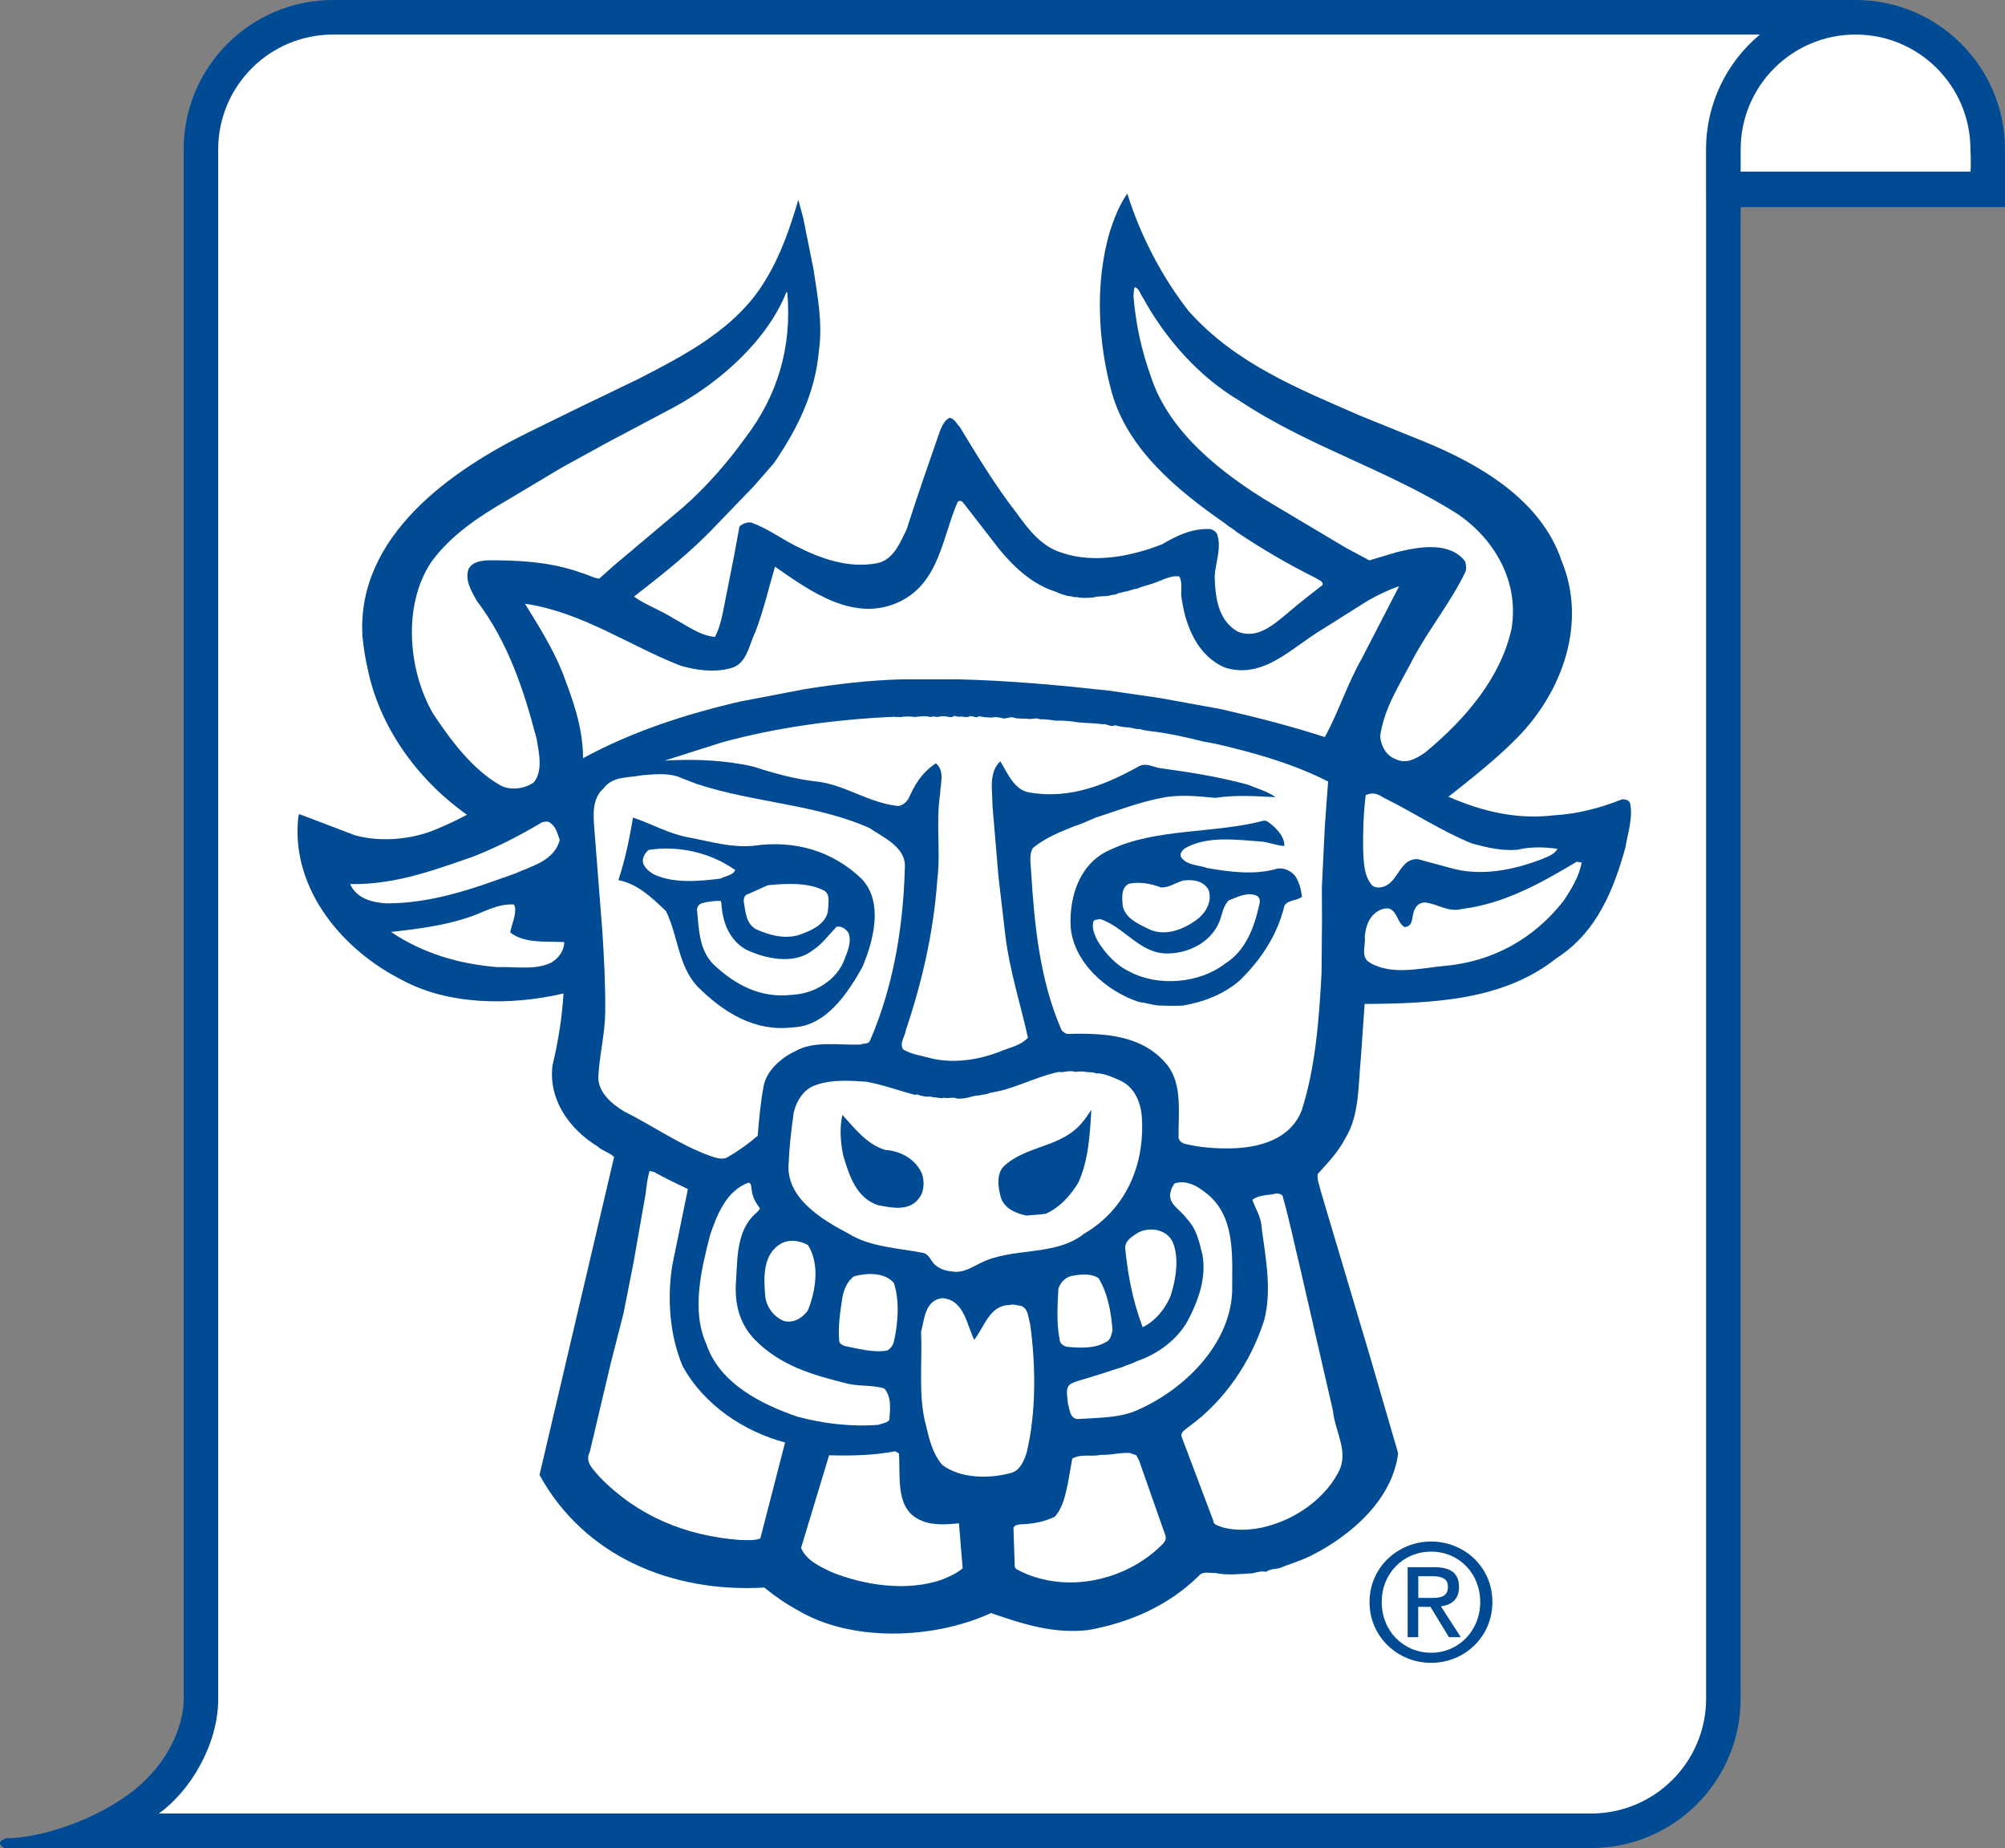
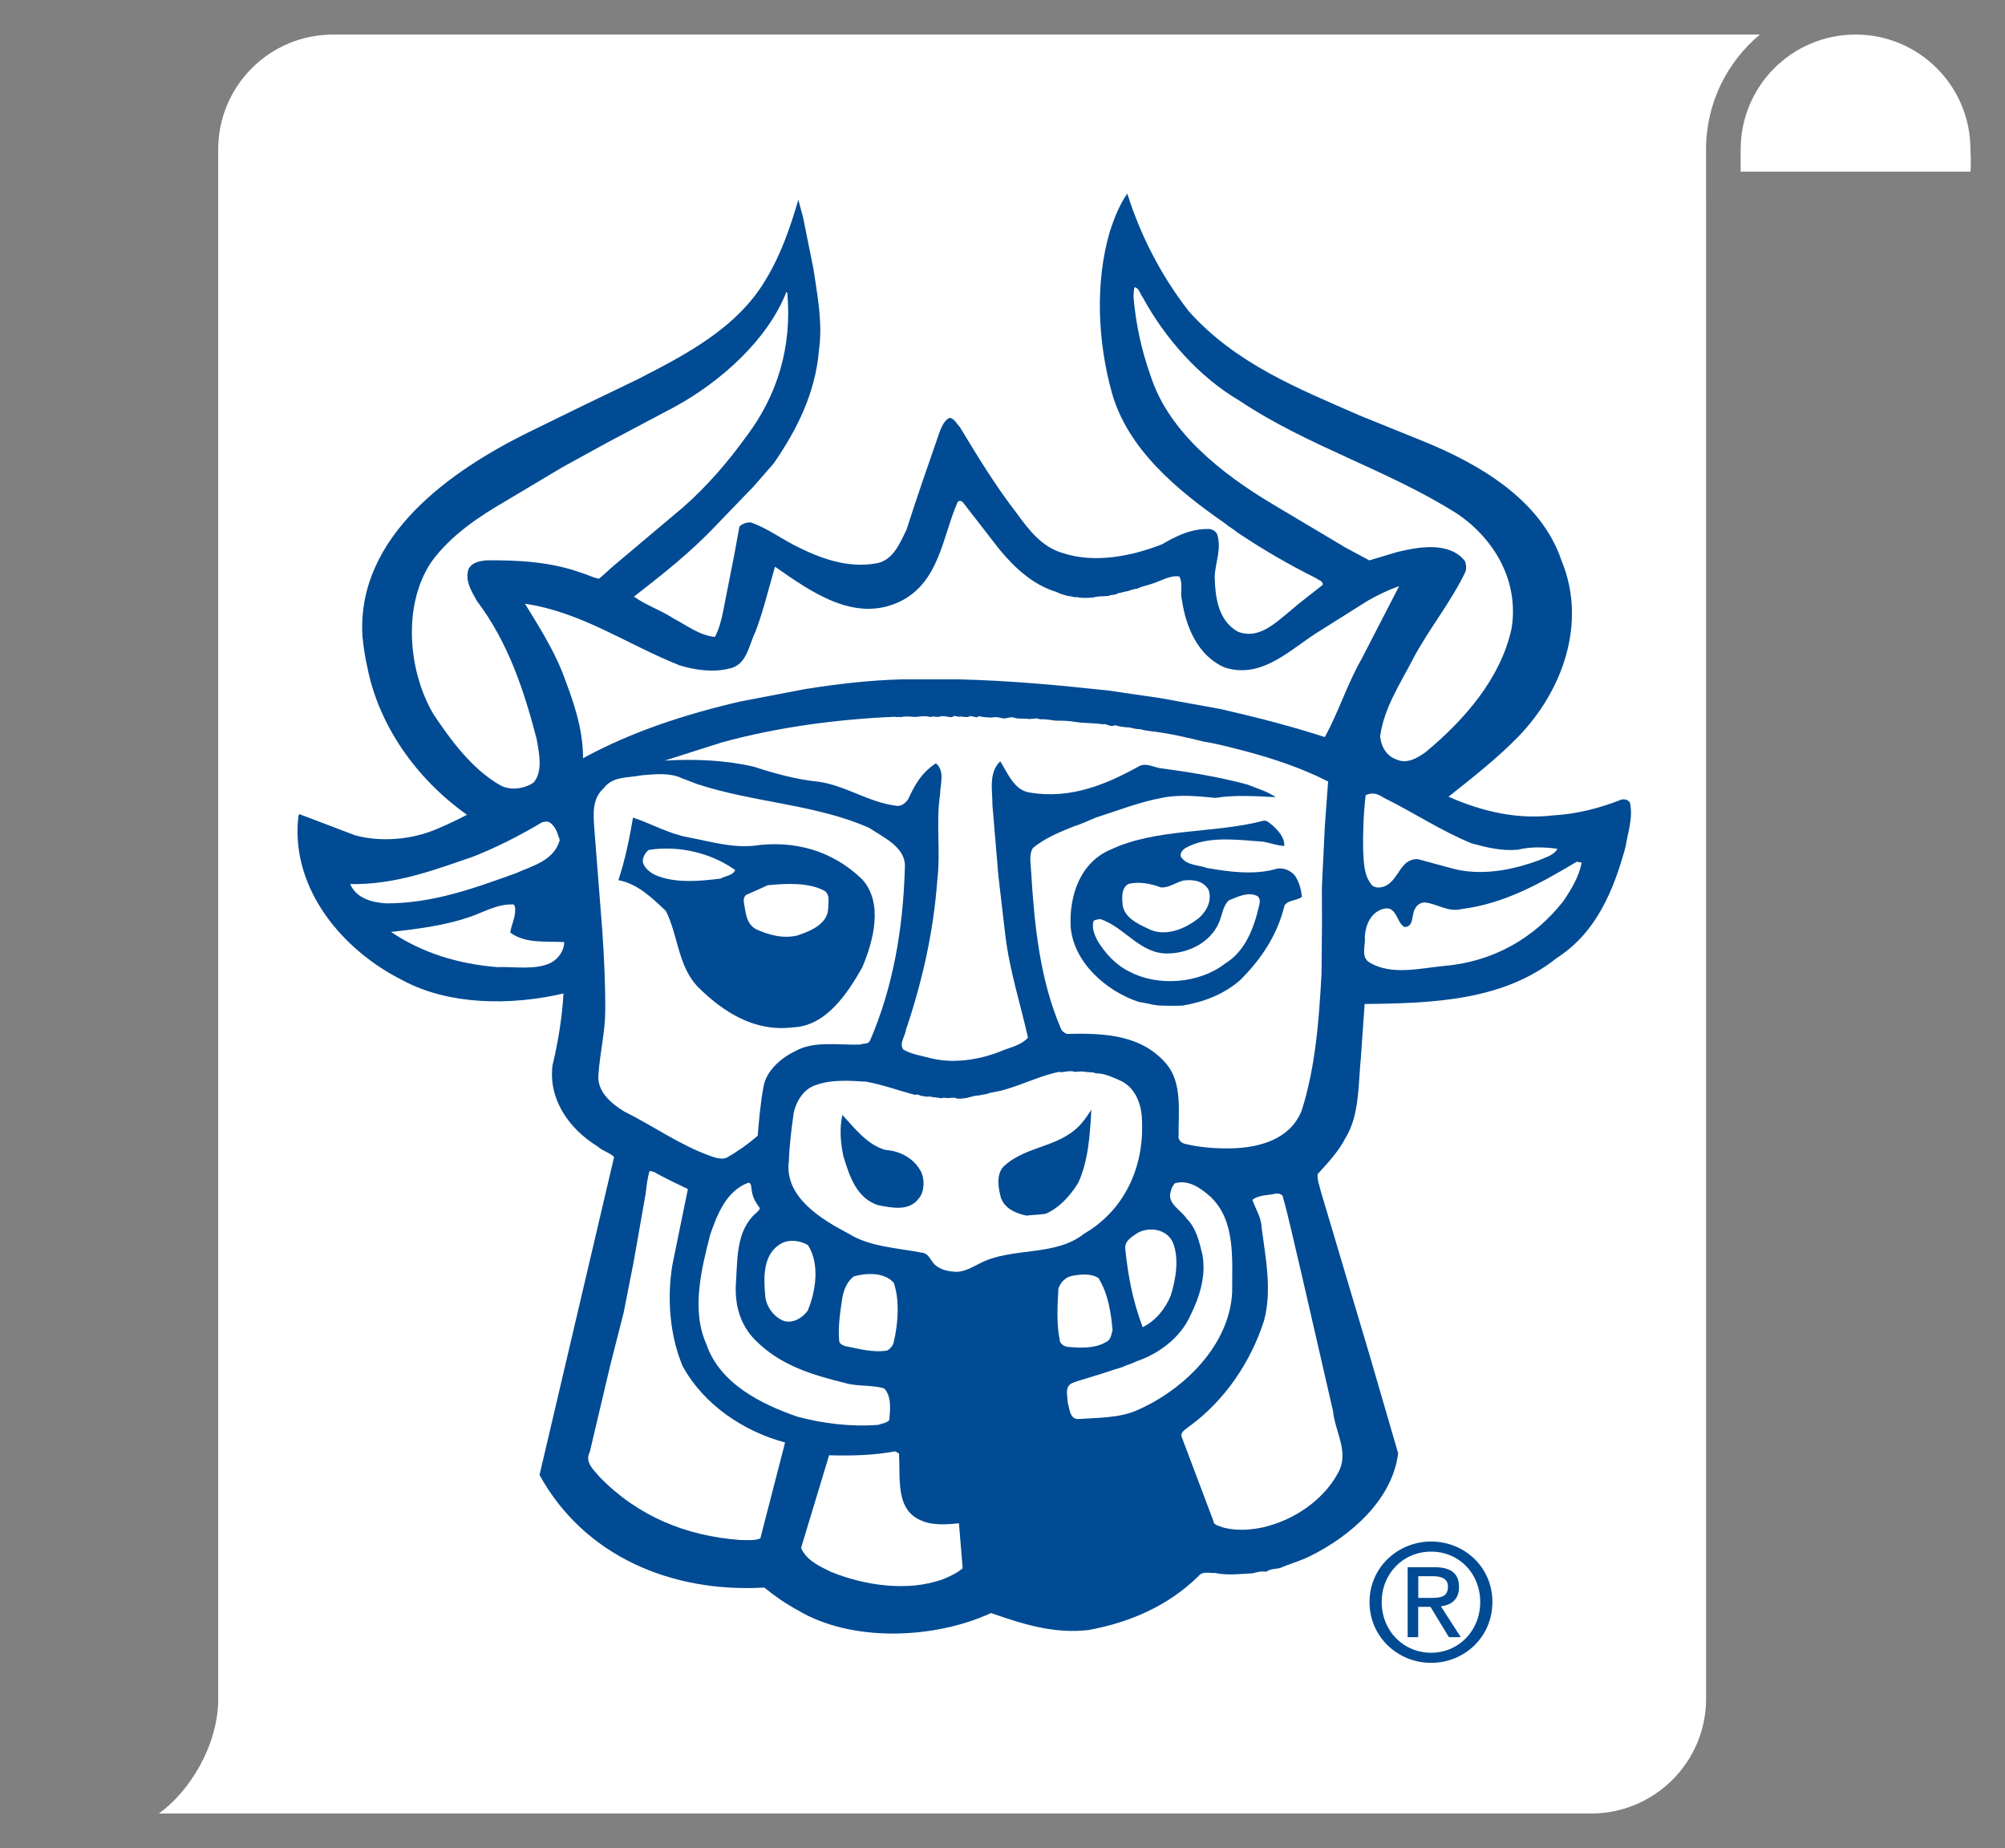
<svg xmlns="http://www.w3.org/2000/svg" id="Ebene_1" viewBox="0 0 307.56 283.46">
  <rect x="0" y="0" width="307.56" height="283.46" fill="#808080" stroke="none" />
  <defs>
    <style>.cls-1{fill:#004b93;}.cls-1,.cls-2{fill-rule:evenodd;stroke-width:0px;}.cls-2{fill:#fff;}</style>
  </defs>
-   <path class="cls-1" d="M267.01,31.78v228.75h0c0,12.67-10.28,22.93-22.94,22.93H.65S0,283.1,0,282.72c0-.47.94-.77.94-.77,5.2,0,13.88-2.76,19.72-7.45,4.93-3.97,7.52-9.5,7.52-13.96h0V22.93h-.01C28.17,10.27,38.43,0,51.09,0h233.54c12.67,0,22.93,10.27,22.93,22.93h0v8.84h-40.55Z" />
  <path class="cls-2" d="M267.02,26.33h35.24c.12-1.32,0-3.4,0-3.4,0-9.74-7.89-17.63-17.63-17.63s-17.62,7.89-17.62,17.63h0v3.4h.01Z" />
  <path class="cls-2" d="M269.96,5.3H51.09c-9.74,0-17.62,7.89-17.62,17.63h0v237.6h.01c0,7.15-4.4,14.28-9.12,17.63h219.7c9.74,0,17.65-7.89,17.65-17.63h0V31.78s-.01-2.33-.01-2.33v-6.52h0c0-7.09,3.21-13.42,8.26-17.63h0Z" />
  <path class="cls-1" d="M182.34,47.72c7.21,8.1,16.92,11.92,26.19,15.99h0l9.9,4.01h0c8.39,3.43,17.96,8.89,21.11,18.29,3.97,9.59.08,20.13-6.76,27.1-3.13,3.2-7.02,6.27-10.59,9.09,5.3,2.33,10.6,3.51,16.12,2.86,3.74-.22,7.16-1.14,10.47-2.44.51-.06,1.01.07,1.26.52.49,2.35-.36,4.62-.69,6.77-1.77,6.44-4.36,13.07-10.59,17.06-8.1,6.45-18.73,6.93-29.43,7.02h0l-.58,8.29h0c-.42,4.24-.2,8.8-2.39,12.32-1.03,2.02-2.63,3.71-4.23,5.47-.13.89.3,1.78.48,2.66h0l7.5,25.19,4.36,14.98h0c-.89,7.21-7.39,12.72-13.37,15.71-1.59.81-3.24,1.24-4.83,1.92-.7.12-1.46.11-2.03.55-.76-.13-1.39.05-2.09.23-1.84.11-3.99.35-5.76-.05-.89.06-1.9-.33-2.54.48-4.66,4.58-10.57,7.12-16.85,8.27-5.38.65-10.31-.98-14.98-2.6-8.64,3.98-21.31,4.56-29.68-.45-1.76-.96-3.46-2.12-5.1-3.46-14.19.83-27.62-4.8-34.48-17.27h0l11.44-48.77h0c-.69-.7-1.76-.9-2.52-1.61-4.41-2.7-7.6-7.28-6.92-12.47.85-3.54,1.46-7.27,1.68-11-8.12,1.89-17.61,1.81-24.73-2.05-9.14-4.57-16.97-13.88-15.99-24.64.07-.25,0-.57.2-.82h0l8.52,3.24h0c3.98,1.11,8.79.65,12.42-.9,1.65-.68,3.24-1.43,4.77-2.24-7.86-5.58-13.49-13.73-15.25-22.48-.37-1.59-.6-3.17-.78-4.88-.94-15.52,13.9-25.58,25.34-31.24h0l8.77-4.29,8.14-3.92h0c7.12-3.67,15.26-7.78,19.69-15.4,2.25-3.72,3.68-7.88,4.92-12.11h0l.74,2.73,1.58,7.86h0c.6,4.06,1.45,8.24.84,12.54-.56,6.51-3.33,12.06-6.92,17.28h0l-3.07,3.52-5.75,5.96h0c-3.96,4.21-8.3,7.59-12.63,10.97,1.89,1.35,4.1,2.06,6.05,3.34,2.08,1.09,4.03,2.63,6.37,2.84.64-1.2.97-2.52,1.24-3.85h0l1.72-8.72.8-4.36h0c.45-.44,1.15-.69,1.78-.62,2.4.84,4.47,2.38,6.74,3.54,3.78,1.93,8.07,3.55,12.57,2.71,2.54-.49,3.57-3.2,4.54-5.15,1.63-5.11,3.38-10.1,5.13-15.15.32-.76.71-1.64,1.47-2.01.76.13,1.07.9,1.57,1.41,2.74,4.52,5.43,8.97,8.74,13.24,1.88,2.61,3.88,5.16,6.97,6.07,4.99,1.69,10.76.47,15.33-1.32,2.23-1.31,4.51-2.43,7.3-2.34.44.07.88.32,1.13.77.74,2.28-.29,4.36-.37,6.58.1,3.17.51,6.65,3.53,8.39,3.09,1.23,5.58-1.15,7.81-2.97,1.72-1.51,3.51-2.82,5.23-4.2.07-.63-.63-.7-1-1.02-4.16-2.06-8.25-4.44-12.16-7.07-.57-.51-1.26-.83-1.82-1.34-7.3-5.06-14.9-11.33-17.36-20.03-2.15-7.74-2.64-16.86-.29-24.82.65-1.96,1.43-3.98,2.65-5.74,2.03,6.41,5.14,12.52,9.4,18h0Z" />
  <path class="cls-1" d="M219.53,255.05c5.07,0,9.4-3.94,9.4-9.33s-4.33-9.28-9.4-9.28-9.45,3.94-9.45,9.28,4.33,9.33,9.45,9.33h0Z" />
  <path class="cls-2" d="M211.95,245.72c0-4.41,3.32-7.73,7.58-7.73s7.53,3.32,7.53,7.73-3.32,7.78-7.53,7.78-7.58-3.3-7.58-7.78h0Z" />
  <path class="cls-1" d="M217.56,246.46h1.87l2.83,4.65h1.82l-3.05-4.73h0c1.57-.2,2.78-1.03,2.78-2.95,0-2.12-1.25-3.05-3.79-3.05h-4.09v10.73h1.62v-4.65h0Z" />
  <path class="cls-2" d="M217.56,245.08v-3.32h2.21c1.13,0,2.34.25,2.34,1.58,0,1.65-1.23,1.75-2.61,1.75h-1.94Z" />
  <path class="cls-2" d="M175.27,45.57c3.43,6.3,8.63,12.23,14.86,15.89,10.57,7.06,22.76,10.58,33.46,17.38,5.73,3.91,9.47,10.4,8.27,17.61-1.65,7.52-7.08,13.86-13.21,18.94-1.34.94-2.93,1.87-4.57,1.04-1.45-.52-2.26-2.05-2.37-3.5.61-4.43,3.11-8.08,5.1-11.98,2.38-4.47,5.77-8.62,7.97-13.22.19-.5.14-1.07-.05-1.65-2.38-3.06-7.07-2.21-10.37-1.42h0l-4.31,1.29-3.72-2-11.21-6.68h0c-7.62-4.56-15.86-10.96-18.63-19.66-1.36-3.81-2.27-7.87-2.62-12.18.07-.38,0-1.01.2-1.39.69.2.81,1.02,1.19,1.53h0Z" />
  <path class="cls-2" d="M120.77,44.9c.75,8.42-1.59,15.87-6.33,22.1-2.76,3.84-6.02,7.61-9.65,10.8h0l-10.71,9.02-2.17,1.94h0c-.95-.14-1.83-.65-2.78-.91-4.42-1.62-9.54-1.98-14.61-1.9-1.01.12-2.03.3-2.61,1.24-.71,1.83.51,3.61,1.22,4.95,4.82,6.37,7.22,13.67,9.18,21.16.36,2.09,1.03,4.95-.44,6.71-1.4,1-3.68,1.3-5.19.4-4.28-2.44-7.6-6.97-10.22-10.91-3.87-6.62-4.73-16.69-.3-23.3,3.01-4.15,7.4-7.03,11.6-9.46h0l8.46-5.05,6.81-3.74,10.56-5.6h0c6.93-3.8,14.14-10.19,17.05-17.57h0l.13.13h0Z" />
  <path class="cls-2" d="M153.34,84.31c2.38,2.87,5.21,5.43,8.68,6.47.57.32,1.2.45,1.83.65.51-.06.76.26,1.33.14.63.2,1.58.14,2.47.08,1.14-.31,1.84-.11,2.53-.29.38-.19.95-.06,1.33-.37.44-.06.95-.25,1.39-.3.76-.25,1.14-.37,1.46-.37.63-.31,1.4-.49,2.03-.68,1.71-.49,2.99-1.43,4.5-1.23.62,1.08.11,2.41.41,3.61.6,4.12,2.46,8.63,6.62,10.38,5.87,1.82,10.15-3.01,14.74-5.76h0l7.13-4.49h0c1.53-.87,3.18-1.68,4.83-2.24h0l-5.79,11.22h0c-2.19,3.84-3.49,8.07-5.61,11.92-5.24-1.69-10.61-3.07-16.1-4.32h0l-9.17-1.66-7.9-1.15h0c-7.59-.83-15.18-1.53-22.96-1.72h-8.74c-5,.13-10.01.72-14.89,1.5h0l-9.83,1.88h0c-8.44,1.95-16.63,4.6-24.19,8.71-.02-4.87-1.63-9.07-3.18-13.19-1.49-3.69-3.61-7.06-5.73-10.5,8.72,1.28,15.83,6.34,23.72,9.45,2.27.71,5.12,1.12,7.53.51,2.79-.48,3.07-3.58,4.1-5.66,1.23-3.22,2.02-6.63,3-9.98,5.54,3.85,12.27,8.72,19.26,5.3,5.98-2.99,6.42-9.88,8.74-15.18.19-.32.57-.25.82,0h0l5.63,7.26h0Z" />
  <path class="cls-2" d="M147.36,109.89c.95.13,1.14.14,1.39-.05.7,0,1.2.39,1.33.01,1.07.2,1.64.2,2.02.21.95-.18,1.33.08,1.9.14.51,0,1.14-.37,1.77-.05.69.13,1.58.01,2.21.15.32-.12.63,0,.95-.12.38.07.69.2,1.2.14,1.14.07,1.71.27,2.21.21,1.2.01,1.96.08,2.66.21,1.58.21,2.98.15,4.11.35.63-.18,1.13.52,1.96.14.57.2,1.14.26,1.71.33.7-.06,1.26.33,2.09.27,1.07.33,2.15.34,3.22.53,2.21.34,4.42.86,6.57,1.39,2.15.34,4.23.92,6.32,1.45,4.42,1.18,8.71,2.61,12.75,4.67h0l-.5,6.77-.46,9.49.02,5.32-.07,7.79h0c-.38,7.28-.95,14.49-3.03,21.05-1.75,4.48-6.51,5.77-10.94,5.85-2.47.04-4.81-.17-6.96-.69-.57-.13-1.13-.64-1-1.27-.03-3.61.57-7.91-1.74-10.84-3.82-4.65-9.64-4.9-15.4-4.76-.44-.19-.82-.45-.94-.89-3.16-7.37-4.04-15.67-4.54-24.03-.05-1.14-.36-2.66.29-3.61,1.91-1.57,4.26-2.5,6.42-3.36,1.08-.31,2.16-.87,3.24-1.3,3.3-1.05,6.6-2.35,10.09-3.01,2.66-.55,5.51-.27,8.23,0,2.98-.48,6.27-.26,9.24-.11-1.26-.9-2.9-1.35-4.35-1.94-4.36-1.18-8.91-1.91-13.46-2.52-1.01-.2-2.02-.78-3.04-.34-5.03,2.8-10.55,5.16-16.87,4.09-2.4-.34-3.39-3.01-4.52-4.79-1.85,1.76-1.18,4.55-1.2,6.76h0l.92,10.9,1.06,9.06h0c.65,5.39,2.31,10.46,3.47,15.67-1.15,1.26-2.86,1.49-4.26,2.12-3.3,1.3-7.42,1.96-11.09.92-1.26-.33-2.65-.53-3.79-1.24-.63-.96.27-1.96.41-2.97,2.47-7.32,4.24-14.97,4.82-23,.54-4.36-.24-8.74.43-13.16.01-1.52.79-3.6-.65-4.75-2.36,1.56-3.32,3.52-4.23,5.47-.38.57-1.02,1.13-1.72,1.06-4.43-.54-7.82-3.11-12.06-3.71-3.48-.35-6.7-1.26-9.92-2.3-4.23-.99-8.98-1.22-13.66-.94h0l8.7-2.77h0c8.44-2.33,17.69-3.58,26.62-3.95.25.13.57-.06.82.07.7-.18,1.52-.11,2.22-.04.82-.06,1.65-.24,2.41.02.57-.25.88.13,1.52-.11.89-.18,1.64.39,2.03-.05.38-.06.69.2,1.08.07h0Z" />
  <path class="cls-2" d="M107.07,120.3c8.52,2.8,18.14,3.07,26.28,6.69,2.14,1.47,5.73,2.96,5.45,6.19-.27,9.49-1.87,18.4-5.36,26.48-.32.57-1.02.31-1.46.56-3.36.1-7.21-.63-10.07,1.05-2.1.99-4.39,3-4.79,5.4-.46,2.47-.68,5-.89,7.53-1.53,1.32-3.12,2.44-4.78,3.38-.83.31-1.71-.01-2.47-.27-4.73-1.69-8.82-4.64-13.23-6.83-2.02-1.22-4.28-3.14-3.94-5.79.22-3.23,1-6.26,1.03-9.49.04-4.18-.18-8.48-.46-12.6h0l-1.2-15.33h0c-.17-2.22-.4-4.75,1.38-6.32,1.41-1.95,3.81-1.61,5.9-2.04,2.03-.17,4.31-.41,6.07.43h0l2.52.97h0Z" />
  <path class="cls-2" d="M212.26,122.36c4.6,2.26,8.88,5.14,13.55,7.02,2.21.59,4.55,1.18,7.02.95,1.97-.49,4.12-.41,6.08-.14-.51.94-1.66,1.25-2.67,1.69-4.13,1.55-9.07,2.58-13.68,1.27h0l-5.05-1.37h0c-2.66-.15-2.87,3.01-4.91,4.07-.64.31-1.52.43-2.09-.02-1.32-1.47-1.3-3.49-1.41-5.46-.04-2.72.05-5.63.39-8.41,1.27-.56,2.03-.05,2.78.4h0Z" />
  <path class="cls-1" d="M197,129.76c-1.07-.07-2.15-.46-3.22-.66-4.05-.29-8.66-.96-12.04,1.03-.45.38-.77.75-.58,1.32.94,1.34,2.59,1.16,3.97,1.68,3.41.6,7.4,1.14,10.82.09,1.01-.12,1.96.27,2.65,1.04.69.96.99,2.16,1.11,3.3-.83.63-2.03.42-2.67,1.31-1.05,4.42-3.49,8.2-6.87,11.52-2.55,2.19-5.6,3.31-8.77,3.85-1.33.05-2.47.04-3.86-.03-1.01-.14-1.83-.4-2.84-.53-4.99-1.63-10.08-6.1-10.47-11.61-.21-4.75,1.48-9.74,6.05-11.72,7.06-3.36,15.91-2.46,23.59-4.48.51-.06.95.45,1.39.77.88.83,1.82,1.85,1.74,3.12h0Z" />
  <path class="cls-1" d="M105.67,128.45c3.22.6,6.32,1.57,9.8,1.29,6.47-.96,12.27.8,16.73,5.08,3.39,3.64,1.75,9.57.07,13.55-2.25,3.97-5.52,9.01-10.65,9.21-5.89.71-10.68-2.31-14.69-6.33-2.95-3.25-2.91-7.75-4.77-11.5-2.13-2.04-4.39-4.22-7.3-4.75,1.04-3.16,1.7-6.38,2.24-9.6,2.9.97,5.55,2.52,8.58,3.05h0Z" />
  <path class="cls-2" d="M85.86,128.85c-.85,3.16-4.21,3.95-6.69,5.07-6.35,2.29-12.7,4.64-19.92,4.64-2.21-.15-4.55-.74-5.54-2.96,6.96.12,12.93-2.17,18.84-4.2,3.62-1.42,7.18-3.23,10.62-5.29.38-.06.76-.18,1.08,0,1.07.64,1.25,1.78,1.62,2.74h0Z" />
  <path class="cls-2" d="M112.78,133.45c-.39.88-1.53.87-2.23,1.31-3.36.41-7.1.76-10.12-.59-.76-.39-1.58-1.03-1.82-1.92-.06-.7.33-1.45.9-1.89,4.69-.72,9.55.46,13.27,3.09h0Z" />
  <path class="cls-2" d="M242.62,132.31c-.4,2.15-1.56,4.04-2.77,5.86-4.61,5.91-11.03,9.34-18.19,9.97-3.74.35-8.18,1.51-11.52-.48-1.51-.84-.61-2.66-.79-4,.14-1.45.53-2.84,1.81-3.78.57-.37,1.27-.68,2.03-.49,1.2.58,1.18,2.16,2.25,2.8,1.52-.05,1.03-1.89,1.61-2.77.26-.63.9-1.01,1.53-1,1.96.21,3.53,1.55,5.69,1,6.53-.83,12.06-3.95,17.6-7.25h0l.76.13h0Z" />
  <path class="cls-2" d="M185.36,136.43c.62,1.59-.22,3.29-1.43,4.35-2.17,1.75-5.34,3.06-7.99,1.58-1.51-.71-3.34-1.61-3.71-3.39-.12-1.2-.29-2.79.92-3.41,1.59-.37,3.42-.03,4.93.55,1.27.08,2.22-.74,3.43-1.05,1.39-.18,2.98-.04,3.85,1.36h0Z" />
  <path class="cls-2" d="M126.43,136.61c.94.58.62,1.78.61,2.73-.09,2.47-2.88,3.52-4.72,4.14-2.22.55-4.43-.1-6.32-.94-1.64-.9-1.62-2.74-1.92-4.32,0-.44.13-.95.64-1.07h0l3.05-1.37h0c2.85-.29,6.21-.45,8.66.83h0Z" />
  <path class="cls-2" d="M192.89,137.44c.5.39.37,1.08.24,1.52-.79,3.41-2.09,6.94-5.27,8.88-3.89,3.01-10.22,3.52-14.57,1.2-2.08-.97-3.77-2.82-4.96-4.79-.43-.89-.87-1.84-.61-2.92.19-.32.63-.25,1.02-.37,3.73,1.17,6.16,5.43,10.46,5.28,3.17-.04,6.47-1.72,7.76-4.68.52-1.13.59-2.59,1.55-3.47,1.33-.5,2.86-1.37,4.37-.66h0Z" />
-   <path class="cls-2" d="M110.65,138.5c.17,2.79,1.09,5.58,3.74,7.12,2.9,1.42,7.38,2.41,10.25.15,1.47-.94,2.49-2.38,3.7-3.64.7-.12,1.39.33,1.83.97.49,1.4-.15,2.78-.6,3.98-1.17,3.28-4.67,5.34-8.02,5.5-4.88.59-8.78-1.53-12.11-4.66-2.2-2.23-2.23-5.34-2.52-8.38,0-.44.32-.88.77-1.01.89-.25,1.84-.36,2.85-.36h0l.12.32h0Z" />
  <path class="cls-2" d="M79,139.11c.18,1.46-.53,2.59-.73,3.92,2.26,1.73,5.43,1.31,8.28,1.47-.01,1.33-.91,2.59-2.12,3.21-2.42,1.12-5.45.52-8.17.63-5.95-.5-11.44-2.13-16.28-5.4,4.31-.47,8.17-1.01,11.73-2.18,2.35-.74,4.51-2.18,7.11-2.03h0l.19.38h0Z" />
  <path class="cls-2" d="M166.7,164.43c.82.07,1.14.01,1.33.2,1.27-.05,2.46.53,3.66,1.04,2.46,1.03,3.45,3.7,3.49,6.23.32,7.09-2.65,13.71-8.89,17.33-4.46,3.57-11.1,1.99-15.99,4.55-1.14.56-2.23,1.25-3.56,1.3-1.26-.07-2.47-.27-3.41-1.17-.56-.58-.81-1.46-1.63-1.72-3.92-.79-8.16-.89-11.49-2.95-4.03-2.12-9.89-5.53-9.21-11.09.09-2.53.42-5.06.76-7.53.39-1.71,1.55-3.66,3.45-4.21,2.35-.87,5.26-.65,7.66-.5,2.59.47,4.99,1.37,7.52,2.03.45-.25.76.26,1.14.14.51.26,1.01,0,1.52.2,1.08.07,1.39.27,1.71.08.88.2,1.39-.18,2.09.15,1.65.08,2.41-.55,3.36-.48.44-.19,1.08-.12,1.52-.37.89-.18,1.59-.3,2.47-.55,2.54-.74,5.02-1.92,7.49-2.53.32-.06.76-.25,1.14-.12.63-.06,1.4-.3,2.09-.05.51-.06,1.14-.12,1.77.02h0Z" />
  <path class="cls-1" d="M165.41,181.39c-1.22,2.01-2.88,3.84-4.98,4.77-1.01.18-2.09.17-2.98.29-1.58-.33-3.28-1.04-3.9-2.69-.43-1.52-.79-3.74.49-4.93,3.57-3.26,8.82-2.77,12.02-6.73.51-.57.9-1.26,1.35-1.89-.22,3.86-.45,7.78-2,11.19h0Z" />
  <path class="cls-1" d="M135.83,176.38c2.15.15,4.23,1.18,5.35,3.15.69,1.15.67,3.17-.16,4.18-1.47,2.14-4.19,1.55-6.28,1.15-3.41-1.04-4.52-4.72-5.38-7.58-.43-2.03-.6-4.25-.14-6.27,1.88,2.04,3.82,4.59,6.6,5.37h0Z" />
  <path class="cls-2" d="M100.29,179.74c1.7.96,3.47,1.8,5.23,2.64h0l-2.38,11.63h0c-.87,5.31-.35,10.95,1.57,15.52,3.3,6.04,9.53,10.08,15.72,11.72h0l-3.8,14.72h0c-.95.37-2.09.24-3.17.23-8.29-.64-15.6-3.62-21.5-9.68-.88-1.08-2.32-2.24-1.49-3.81h0l3.16-13.39,2.03-7.96,1.52-7.71,1.86-10.56h0c.14-1.2.27-2.4.6-3.48h0l.63.13h0Z" />
  <path class="cls-2" d="M185.84,183.72c3.7,3.64,3.15,9.4,3.17,14.46-.39,8.16-7.41,14.94-14.4,18.04-2.8,1.31-6.15,1.21-9.32,1.44-1.26-.14-1.19-1.59-1.5-2.48,0-1.01-.55-2.47.66-3.03,1.02-.44,2.16-.68,3.24-1.05,1.52-.43,2.98-.99,4.51-1.42.7-.37,1.46-.49,2.1-.87,3.36-1.11,6.68-3.55,8.23-6.89,1.42-2.84,2.52-6.12,1.92-9.48-.49-1.97-.91-4-2.42-5.53-.87-1.34-3.08-2.31-2.43-4.2.07-.44.32-.82.58-1.2,2.16-.68,4.11.8,5.68,2.2h0Z" />
  <path class="cls-2" d="M115.33,182.66c.12,1.01.62,1.84,1.24,2.67-.2.51-.77.82-1.15,1.26-2.56,2.83-2.28,6.88-2.56,10.68-.09,3.16.77,6.02,2.97,8.25,3.89,3.96,8.88,5.39,13.93,6.64,1.83.52,4.05.22,5.88.81,1.13,1.21.92,3.17.78,4.82-.39.5-1.08.5-1.65.75-4.18.34-8.54-.2-12.46-1.25-5.43-1.88-11.92-5.04-13.96-11.14-2.36-5.21-.72-11.65.59-16.77,1.04-3.03,2.46-6.75,5.89-7.99.51.13.37.83.5,1.27h0Z" />
  <path class="cls-2" d="M196.73,183.37c1.04,3.68,1.83,7.49,2.75,11.29h0l5,21.76h0c.29,3.17,2.54,6.29.8,9.44-1.99,3.78-5.88,6.6-9.75,7.89-2.41.86-5.45,1.22-8.04.5-.51-.26-1.33-.27-1.38-1.02h0l-4.89-12.96h0c-.06-.7.64-1.01,1.15-1.45,5.54-4,9.52-9.98,11.54-16.29,1.24-4.67.21-9.68-.38-14.24-.05-1.58-.93-2.86-1.42-4.25,1.02-.81,2.41-.67,3.68-.98.32,0,.7.07.95.33h0Z" />
  <path class="cls-2" d="M179.89,190.5c1.05,2.54.46,5.83-.33,8.29-.78,1.89-2.31,3.84-4.28,4.77-1.67-4.45-2.27-8.25-2.68-12.11-.05-1.2,1.15-1.83,1.98-2.39,1.78-.93,4.37-.53,5.3,1.44h0Z" />
  <path class="cls-2" d="M123.93,190.96c1.87,2.93,1.2,7.1-.02,10.06-.83,1.13-2.17,1.94-3.56,1.62-1.52-.52-2.7-2.05-2.94-3.63-.29-2.98-.45-6.65,2.41-8.27,1.21-.69,2.92-.48,4.11.23h0Z" />
  <path class="cls-2" d="M168.51,196.04c1.43,2.35,1.92,5.14,2.15,7.99-.2.7-.27,1.52-1.03,1.83-1.72,1-3.93.91-5.96.71-.57-.13-1.13-.52-1.13-1.15-.49-2.41-.33-5.19-.19-7.72.26-.95,1.09-1.83,2.11-2.01,1.33-.24,2.85-.42,4.05.35h0Z" />
  <path class="cls-2" d="M137.11,196.78c.93,2.73.64,6.33-.02,9.11-.13.5-.52,1.01-1.02,1.26-2.15.36-4.36-.29-6.45-.69-.38-.13-.76-.32-.88-.7-.23-2.28.17-4.68.5-6.9.26-1.14.72-2.33,1.74-3.09,1.97-.55,4.69-.65,6.13,1h0Z" />
-   <path class="cls-2" d="M149.44,205.49c1.54-1.89,2.32-5.3,5.43-5.33.51-.19,1.14.07,1.77.14,1.14.45,1.06,1.78,1.37,2.73.89,6.34.96,13.74-.55,19.87-.39,1.14-.97,2.65-2.37,3.02-3.36.92-7.73.88-10.56-1.23-1.5-1.79-1.99-3.94-2.48-6.04-1.23-4.38-.55-9.69-.76-14.38.52-1.96.61-4.87,3.27-5.16,3.35.28,3.7,4.02,4.88,6.37h0Z" />
-   <path class="cls-2" d="M174.29,223.18l.44.83,4.08,11.62h0c.12.57-.26,1.01-.65,1.39-5.49,5.4-14.37,7.41-21.49,4.05-.38-.26-.88-.32-1.01-.77h0l-.2-5.95h0c.19-.5.76-.5,1.27-.56,1.77-.05,3.55-.41,5.07-1.16,1.28-1.45,1.61-3.28,2.01-5.11h0l.67-3.79h0c1.34-.81,2.91-.23,4.37-.59,1.58.08,2.72-.36,4.43-.28h0l1.01.33h0Z" />
  <path class="cls-2" d="M137.89,222.93c.28,3.8-.65,8.73,3.58,10.35,1.64.71,3.86.54,5.63.37h0l.57,6.9h0c-.89.75-1.97,1.25-3.05,1.68-5.46,1.98-12.16.91-17.21-1.16-1.7-.84-3.72-1.74-4.53-3.65h0l4.3-14.21h0c3.61.1,6.96,0,10.13-.61h0l.57.32h0Z" />
</svg>